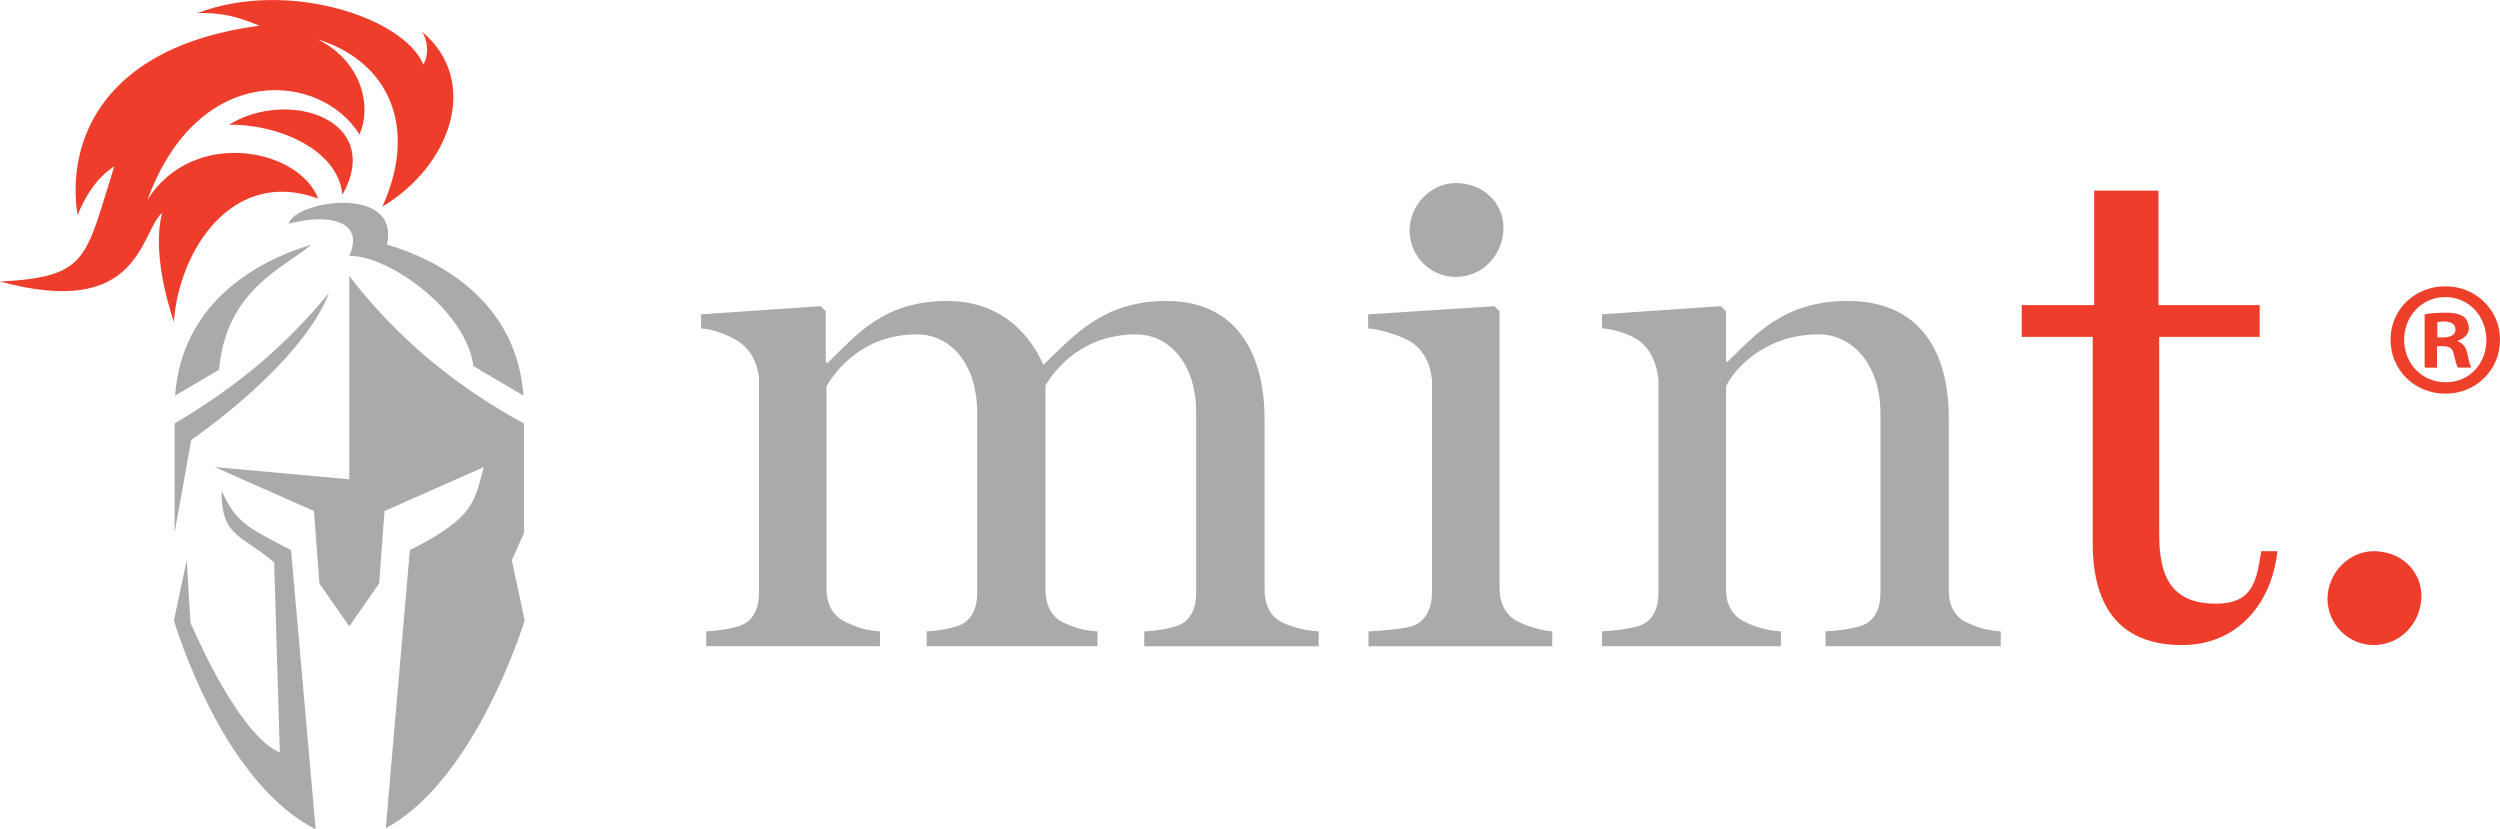
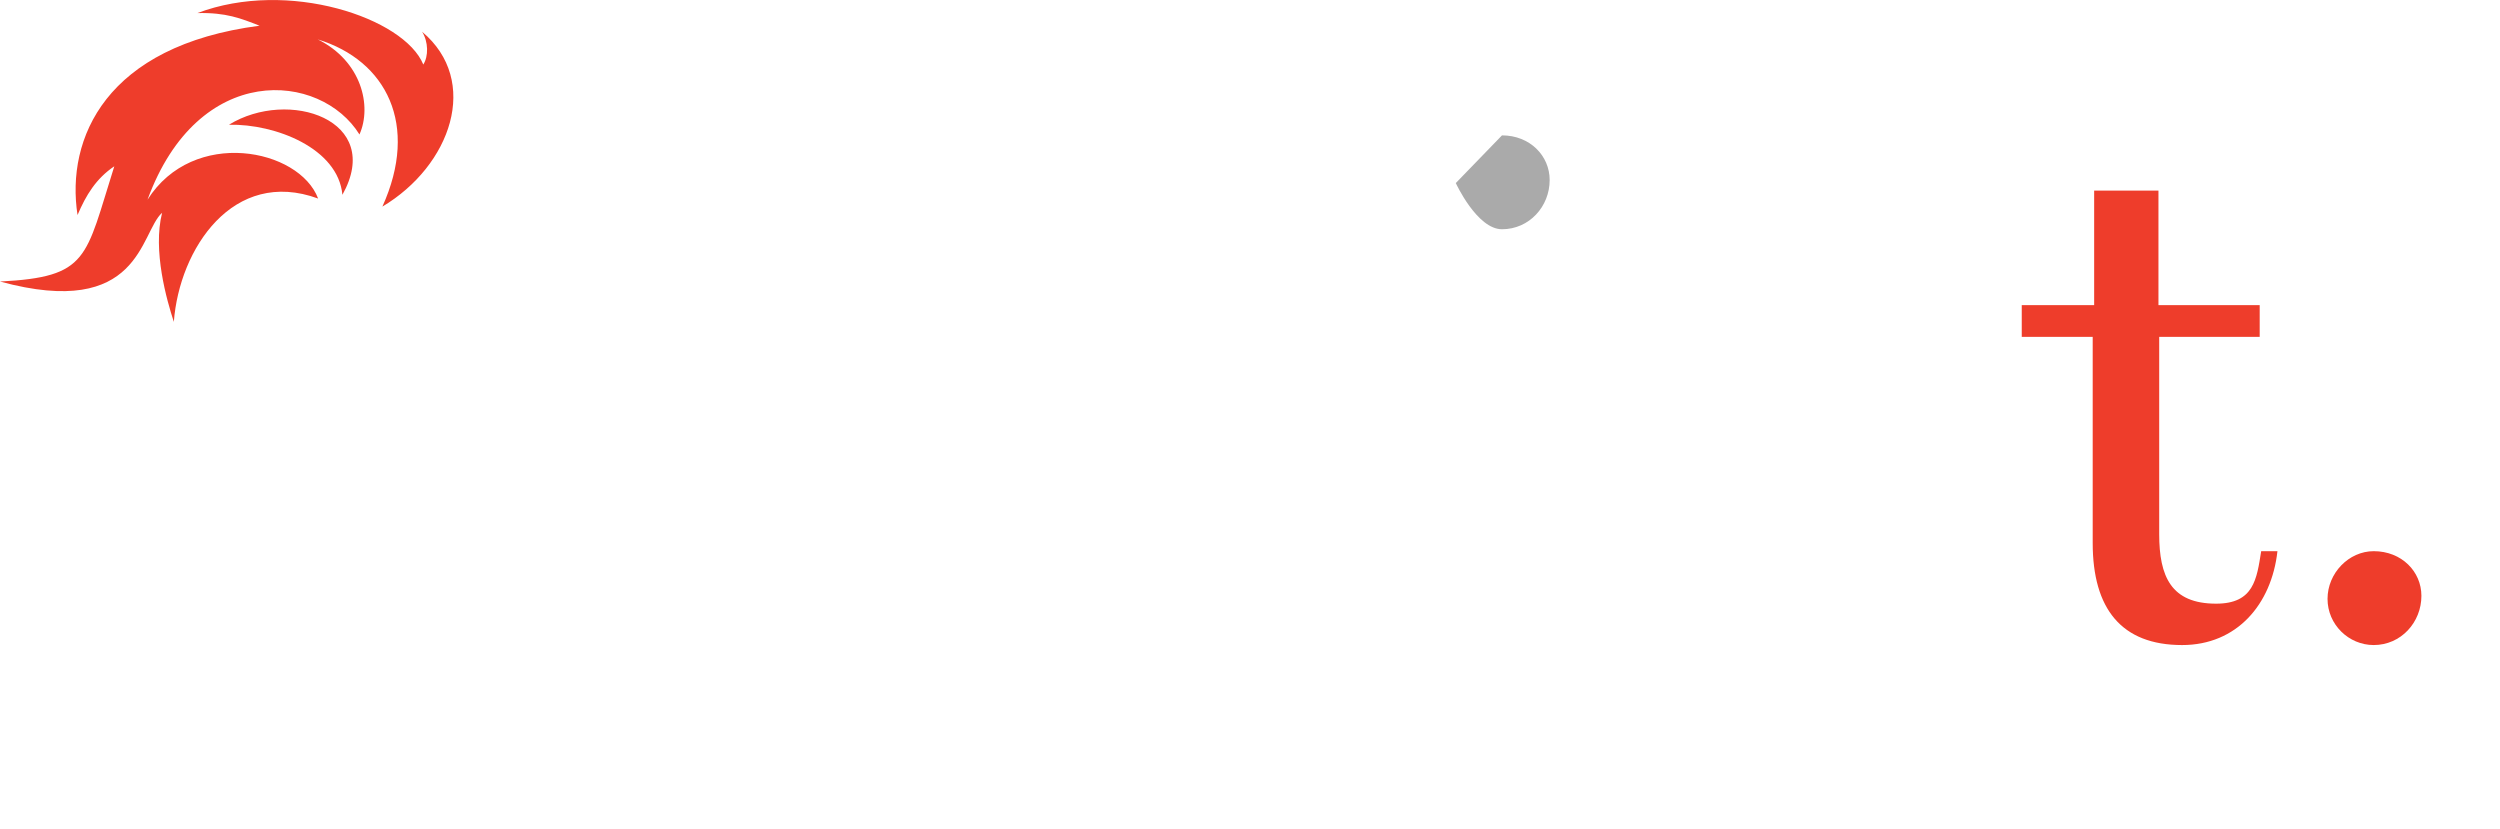
<svg xmlns="http://www.w3.org/2000/svg" viewBox="0 0 634.91 210.6" height="210.6" width="634.91" data-name="Layer 1" id="a">
-   <path style="fill: #aaa;" d="M88.7,70.08v51.64l-34.17-3.1,25.21,11.16,1.38,18.4,7.58,10.89,7.58-10.89,1.38-18.4,25.22-11.16c-2.41,8.37-1.97,12.68-18.79,21.1l-6.12,70.63c17.17-9.28,29.28-34.59,35.28-52.71l-3.26-15.38,3.09-6.88v-27.82c-17.54-9.52-32.42-21.91-44.37-37.47M69.64,142.82c-8.49-7.15-13.4-6.47-13.39-18.16,3.81,7.7,5.11,8.59,17.66,15.05l6.25,70.89c-17.95-9.06-30.14-34.58-36-52.97l3.26-15.38.94,15.89c3.81,8.67,13.55,29.05,22.7,32.96l-1.43-48.28ZM83.54,74.43c-11.54,13.94-23.61,23.88-39.21,33.12v27.82l4.24-23.66c9.9-6.87,29.37-22.68,34.97-37.28M79.13,62.12c-14.37,4.24-33.02,15.17-34.66,38.36l11.17-6.6c1.75-20.34,16.57-25.89,23.49-31.77M73.32,56.84c1.32-5.78,28.33-10.2,24.96,5.27,14.38,4.24,33.02,15.17,34.66,38.36l-12.72-7.51c-1.87-14.3-21.71-28.19-31.51-27.98,4.02-8.91-5.38-10.9-15.38-8.15" />
  <g>
    <path style="fill: #ee3d2b;" d="M58.14,31.68c11.78-.26,27.73,5.97,28.82,17.79,10.66-19.04-13.68-27.11-28.82-17.79" />
    <path style="fill: #ee3d2b;" d="M97.11,52.47c17.45-10.42,24.95-31.93,10.08-44.42,1.63,2.56,1.65,6.28.31,8.34-4.81-11.84-34.38-21.79-57.37-13.07,7.28-.17,11.04,1.34,15.79,3.21C26.87,11.59,16.69,35.15,19.69,54.61c2.12-5.01,4.72-9.28,9.34-12.38-7.41,23.39-6.39,28.1-29.03,29.27,35.75,9.72,35.49-12.36,41.17-17.47-2.43,9.63,1.18,22.21,2.98,27.71,1.39-18.59,15.1-39.22,36.64-31.32-4.78-12.69-31.68-18.11-43.33.3,12.92-35.29,43.99-32.45,53.83-16.57,3.22-7.19.56-18.63-10.6-24.15,17.45,5.36,25.83,21.69,16.42,42.47" />
  </g>
  <g>
-     <path style="fill: #aaa;" d="M334.92,160.34c-3.39-.19-6.22-.94-8.86-2.07-3.39-1.51-4.9-4.53-4.9-8.67v-42.99c0-17.16-7.35-30.17-24.89-30.17-16.22,0-23.57,8.86-31.3,16.22-4.34-9.81-12.63-16.22-24.32-16.22-16.22,0-23,8.49-30.36,15.65h-.57v-13.01l-1.32-1.32-30.36,2.07v3.58c3.39.19,7.35,1.89,9.62,3.39,3.02,2.07,4.71,5.28,5.09,9.24v54.49c0,4.15-1.51,7.35-5.09,8.49-2.64.75-4.9,1.13-8.3,1.32v3.77h44.12v-3.77c-3.39-.19-5.66-.94-8.49-2.26-3.39-1.51-5.09-4.53-5.09-8.67v-51.29c2.26-3.96,9.24-13.2,23-13.2,8.11,0,15.27,6.98,15.27,19.99v45.63c0,4.15-1.51,7.35-5.09,8.49-2.64.75-4.34,1.13-7.73,1.32v3.77h43.37v-3.77c-3.39-.19-5.66-.94-8.3-2.07-3.39-1.51-4.9-4.53-4.9-8.67v-51.67c2.26-3.96,9.24-13.01,23-13.01,8.11,0,15.27,6.98,15.27,19.99v45.63c0,4.15-1.51,7.35-5.09,8.49-2.64.75-4.71,1.13-8.11,1.32v3.77h44.31v-3.77Z" />
-     <path style="fill: #aaa;" d="M394.23,160.34c-2.45-.19-5.28-.94-8.3-2.26-3.39-1.51-5.09-4.71-5.09-8.67v-70.33l-1.32-1.32-32.06,2.07v3.58c3.39.19,8.86,2.07,11.12,3.58,3.02,2.07,4.71,5.47,5.09,9.43v54.12c0,3.77-1.51,7.35-5.09,8.49-2.64.75-7.65,1.13-11.04,1.32v3.77h46.68v-3.77Z" />
-     <path style="fill: #aaa;" d="M508.12,160.34c-3.39-.19-5.66-.94-8.3-2.07-3.39-1.51-4.9-4.34-4.9-8.49v-43.56c0-17.91-8.11-29.79-25.64-29.79-16.22,0-23.38,8.49-30.55,15.46h-.38v-12.82l-1.32-1.32-30.17,2.07v3.58c3.39.19,6.98,1.51,9.24,3.02,3.02,2.07,4.71,6.03,5.09,9.99v54.12c0,4.15-1.51,7.35-5.09,8.49-2.64.75-5.84,1.13-9.24,1.32v3.77h45.44v-3.77c-3.21-.19-6.03-.94-8.86-2.26-3.39-1.51-5.09-4.34-5.09-8.49v-51.48c2.07-4.34,9.8-13.2,23.57-13.2,8.11,0,15.65,7.17,15.65,20.18v45.44c0,4.15-1.51,7.35-5.09,8.49-2.64.75-5.47,1.13-8.86,1.32v3.77h44.5v-3.77Z" />
    <path style="fill: #ee3d2b;" d="M574.26,139.98c-1.13,7.13-1.88,13.33-11.45,13.33-11.45,0-14.45-6.94-14.45-17.64v-50.11h25.52v-8.07h-25.71v-29.09h-16.33v29.09h-18.39v8.07h18.02v52.36c0,16.7,7.32,25.9,22.71,25.9,13.89,0,22.71-10.33,24.21-23.84h-4.13Z" />
-     <path style="fill: #aaa;" d="M369.72,46.49c-6.34,0-11.73,5.58-11.73,12.11s5.38,11.73,11.73,11.73c6.92,0,12.11-5.77,12.11-12.5,0-6.15-5-11.34-12.11-11.34" />
+     <path style="fill: #aaa;" d="M369.72,46.49s5.38,11.73,11.73,11.73c6.92,0,12.11-5.77,12.11-12.5,0-6.15-5-11.34-12.11-11.34" />
    <path style="fill: #ee3d2b;" d="M602.84,139.98c-6.34,0-11.73,5.58-11.73,12.11s5.38,11.73,11.73,11.73c6.92,0,12.11-5.77,12.11-12.5,0-6.15-5-11.34-12.11-11.34" />
-     <path style="fill: #ee3f2b;" d="M634.91,86.26c0,7.68-6.02,13.71-13.86,13.71s-13.94-6.03-13.94-13.71,6.19-13.55,13.94-13.55,13.86,6.03,13.86,13.55ZM610.57,86.26c0,6.03,4.46,10.82,10.56,10.82s10.32-4.79,10.32-10.74-4.37-10.9-10.4-10.9-10.48,4.87-10.48,10.82ZM618.91,93.37h-3.14v-13.55c1.24-.25,2.97-.41,5.2-.41,2.55,0,3.71.41,4.7.99.74.58,1.32,1.65,1.32,2.97,0,1.49-1.16,2.64-2.8,3.14v.16c1.32.49,2.06,1.49,2.47,3.3.42,2.06.66,2.89.99,3.39h-3.39c-.41-.49-.66-1.74-1.07-3.3-.24-1.49-1.07-2.15-2.8-2.15h-1.48v5.45ZM618.99,85.69h1.48c1.73,0,3.14-.58,3.14-1.98,0-1.24-.91-2.06-2.89-2.06-.83,0-1.4.08-1.73.17v3.88Z" />
  </g>
</svg>